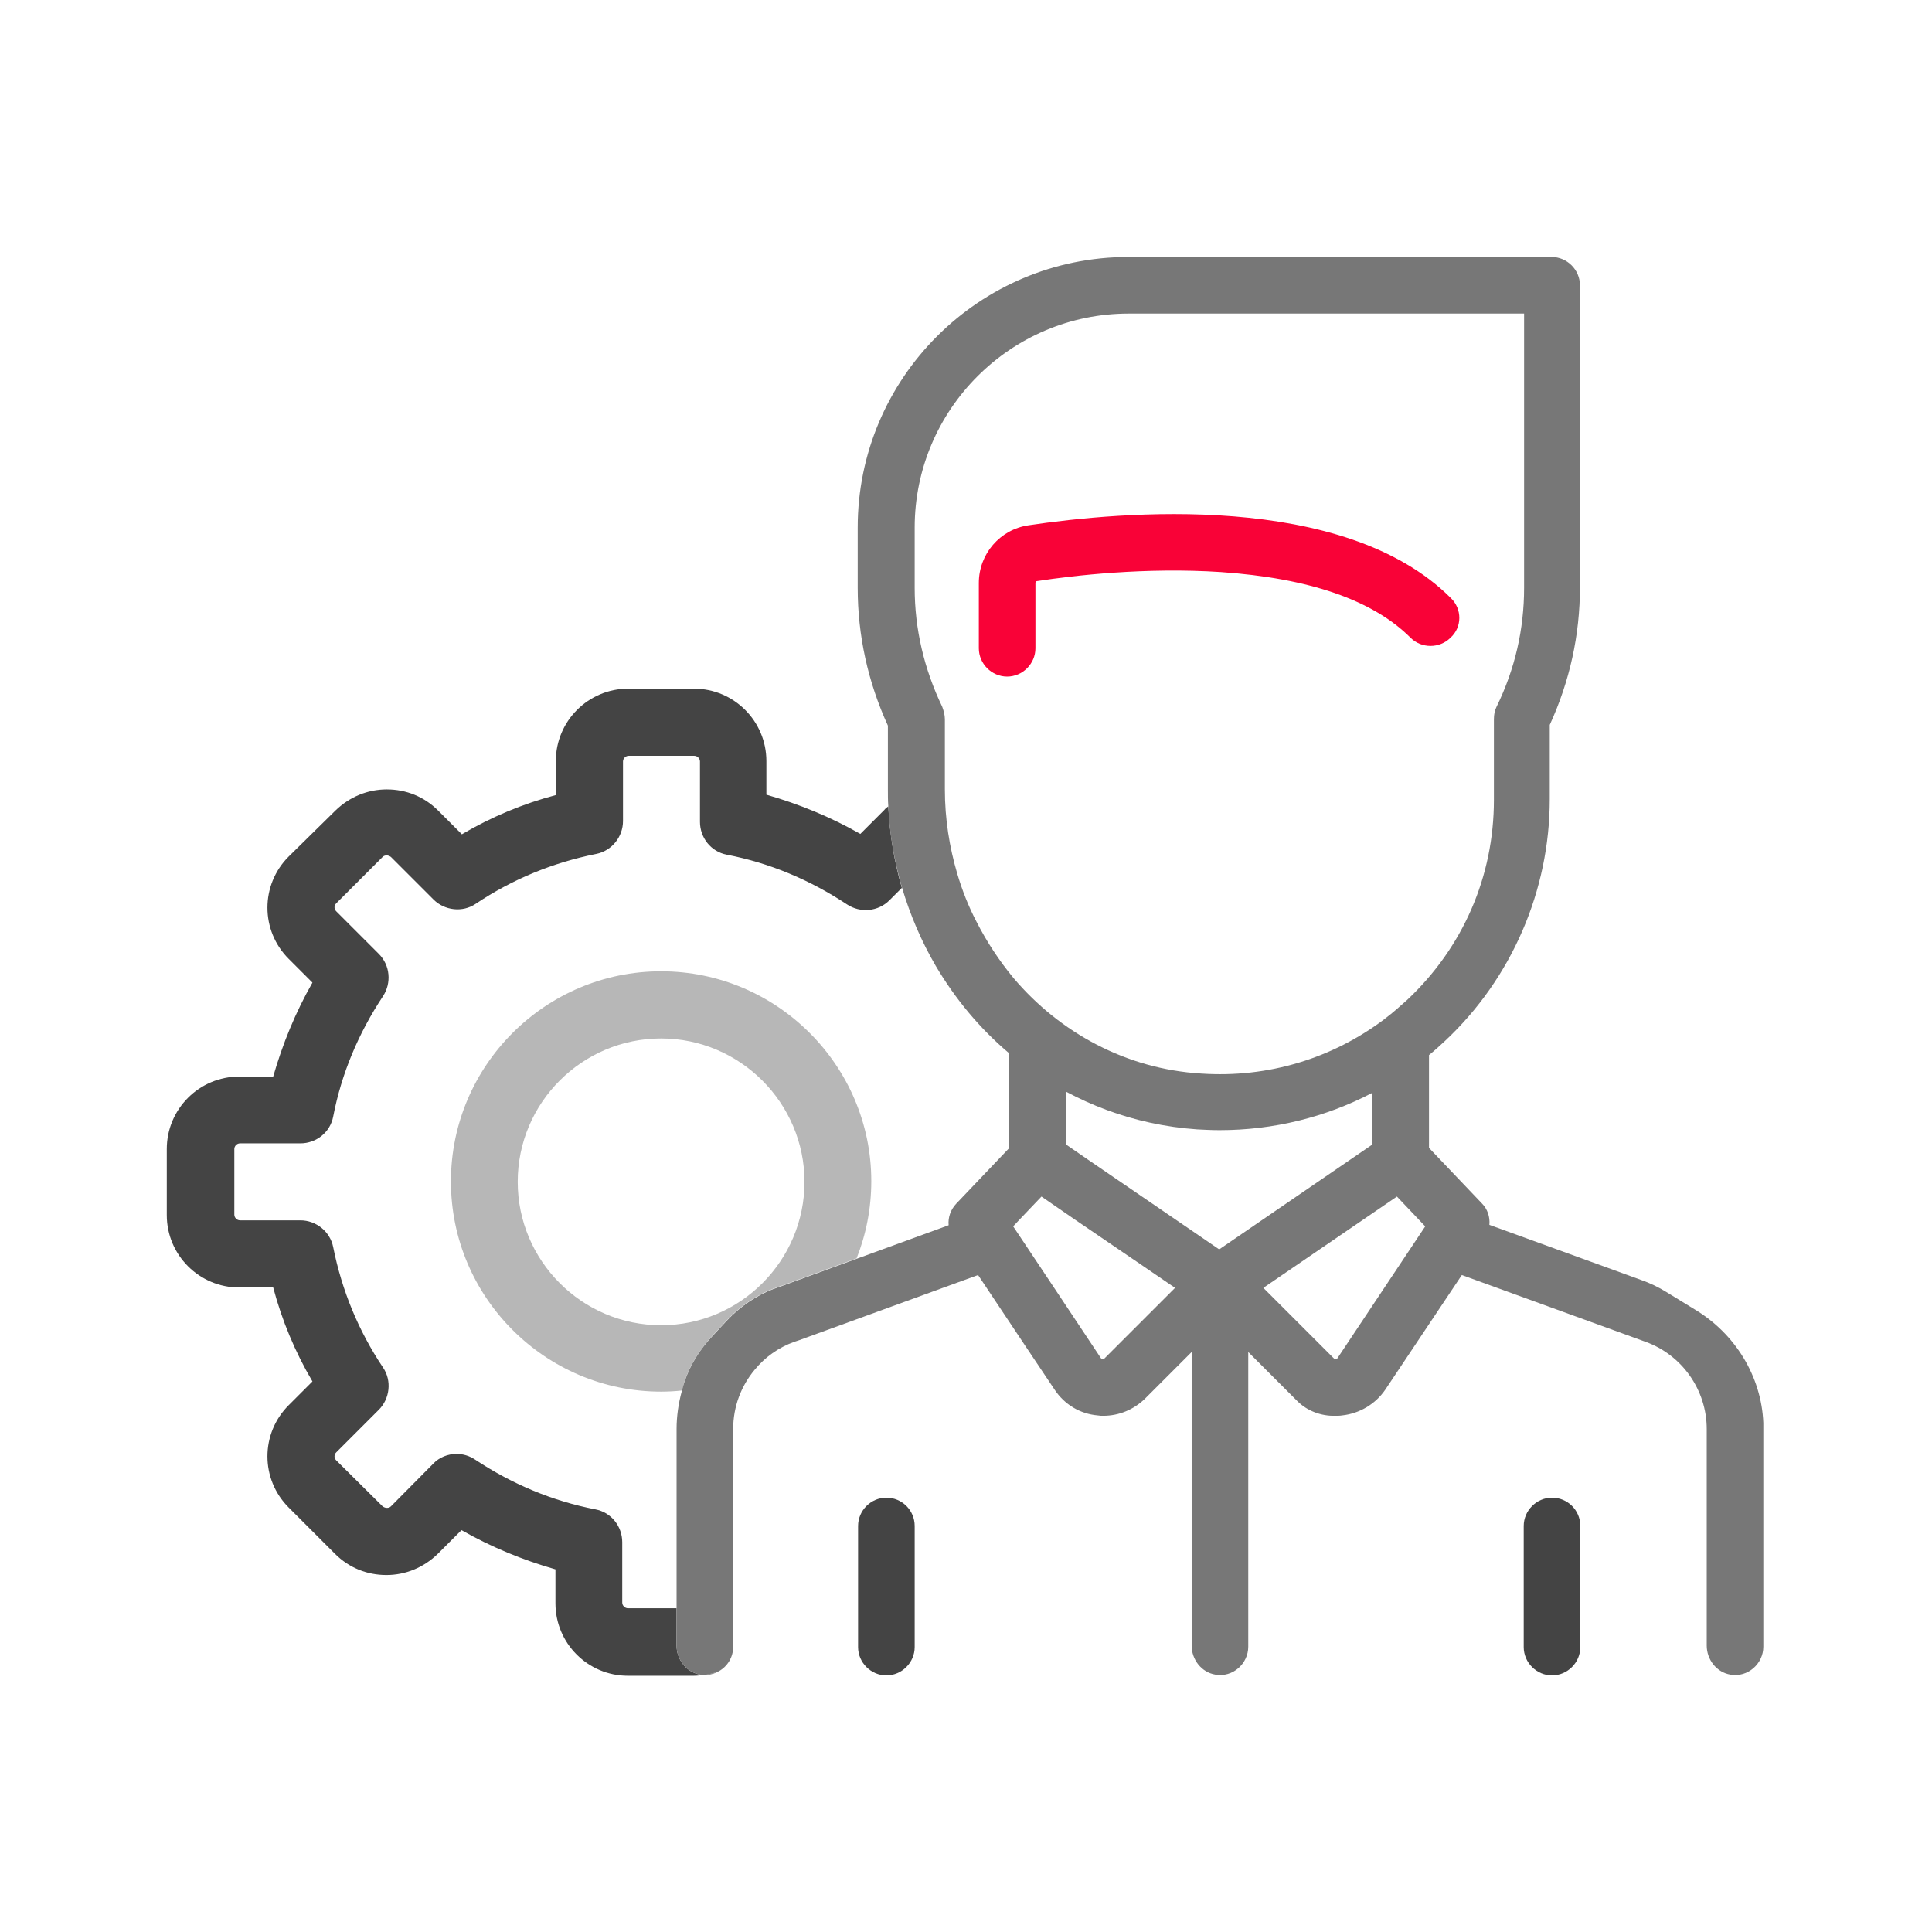
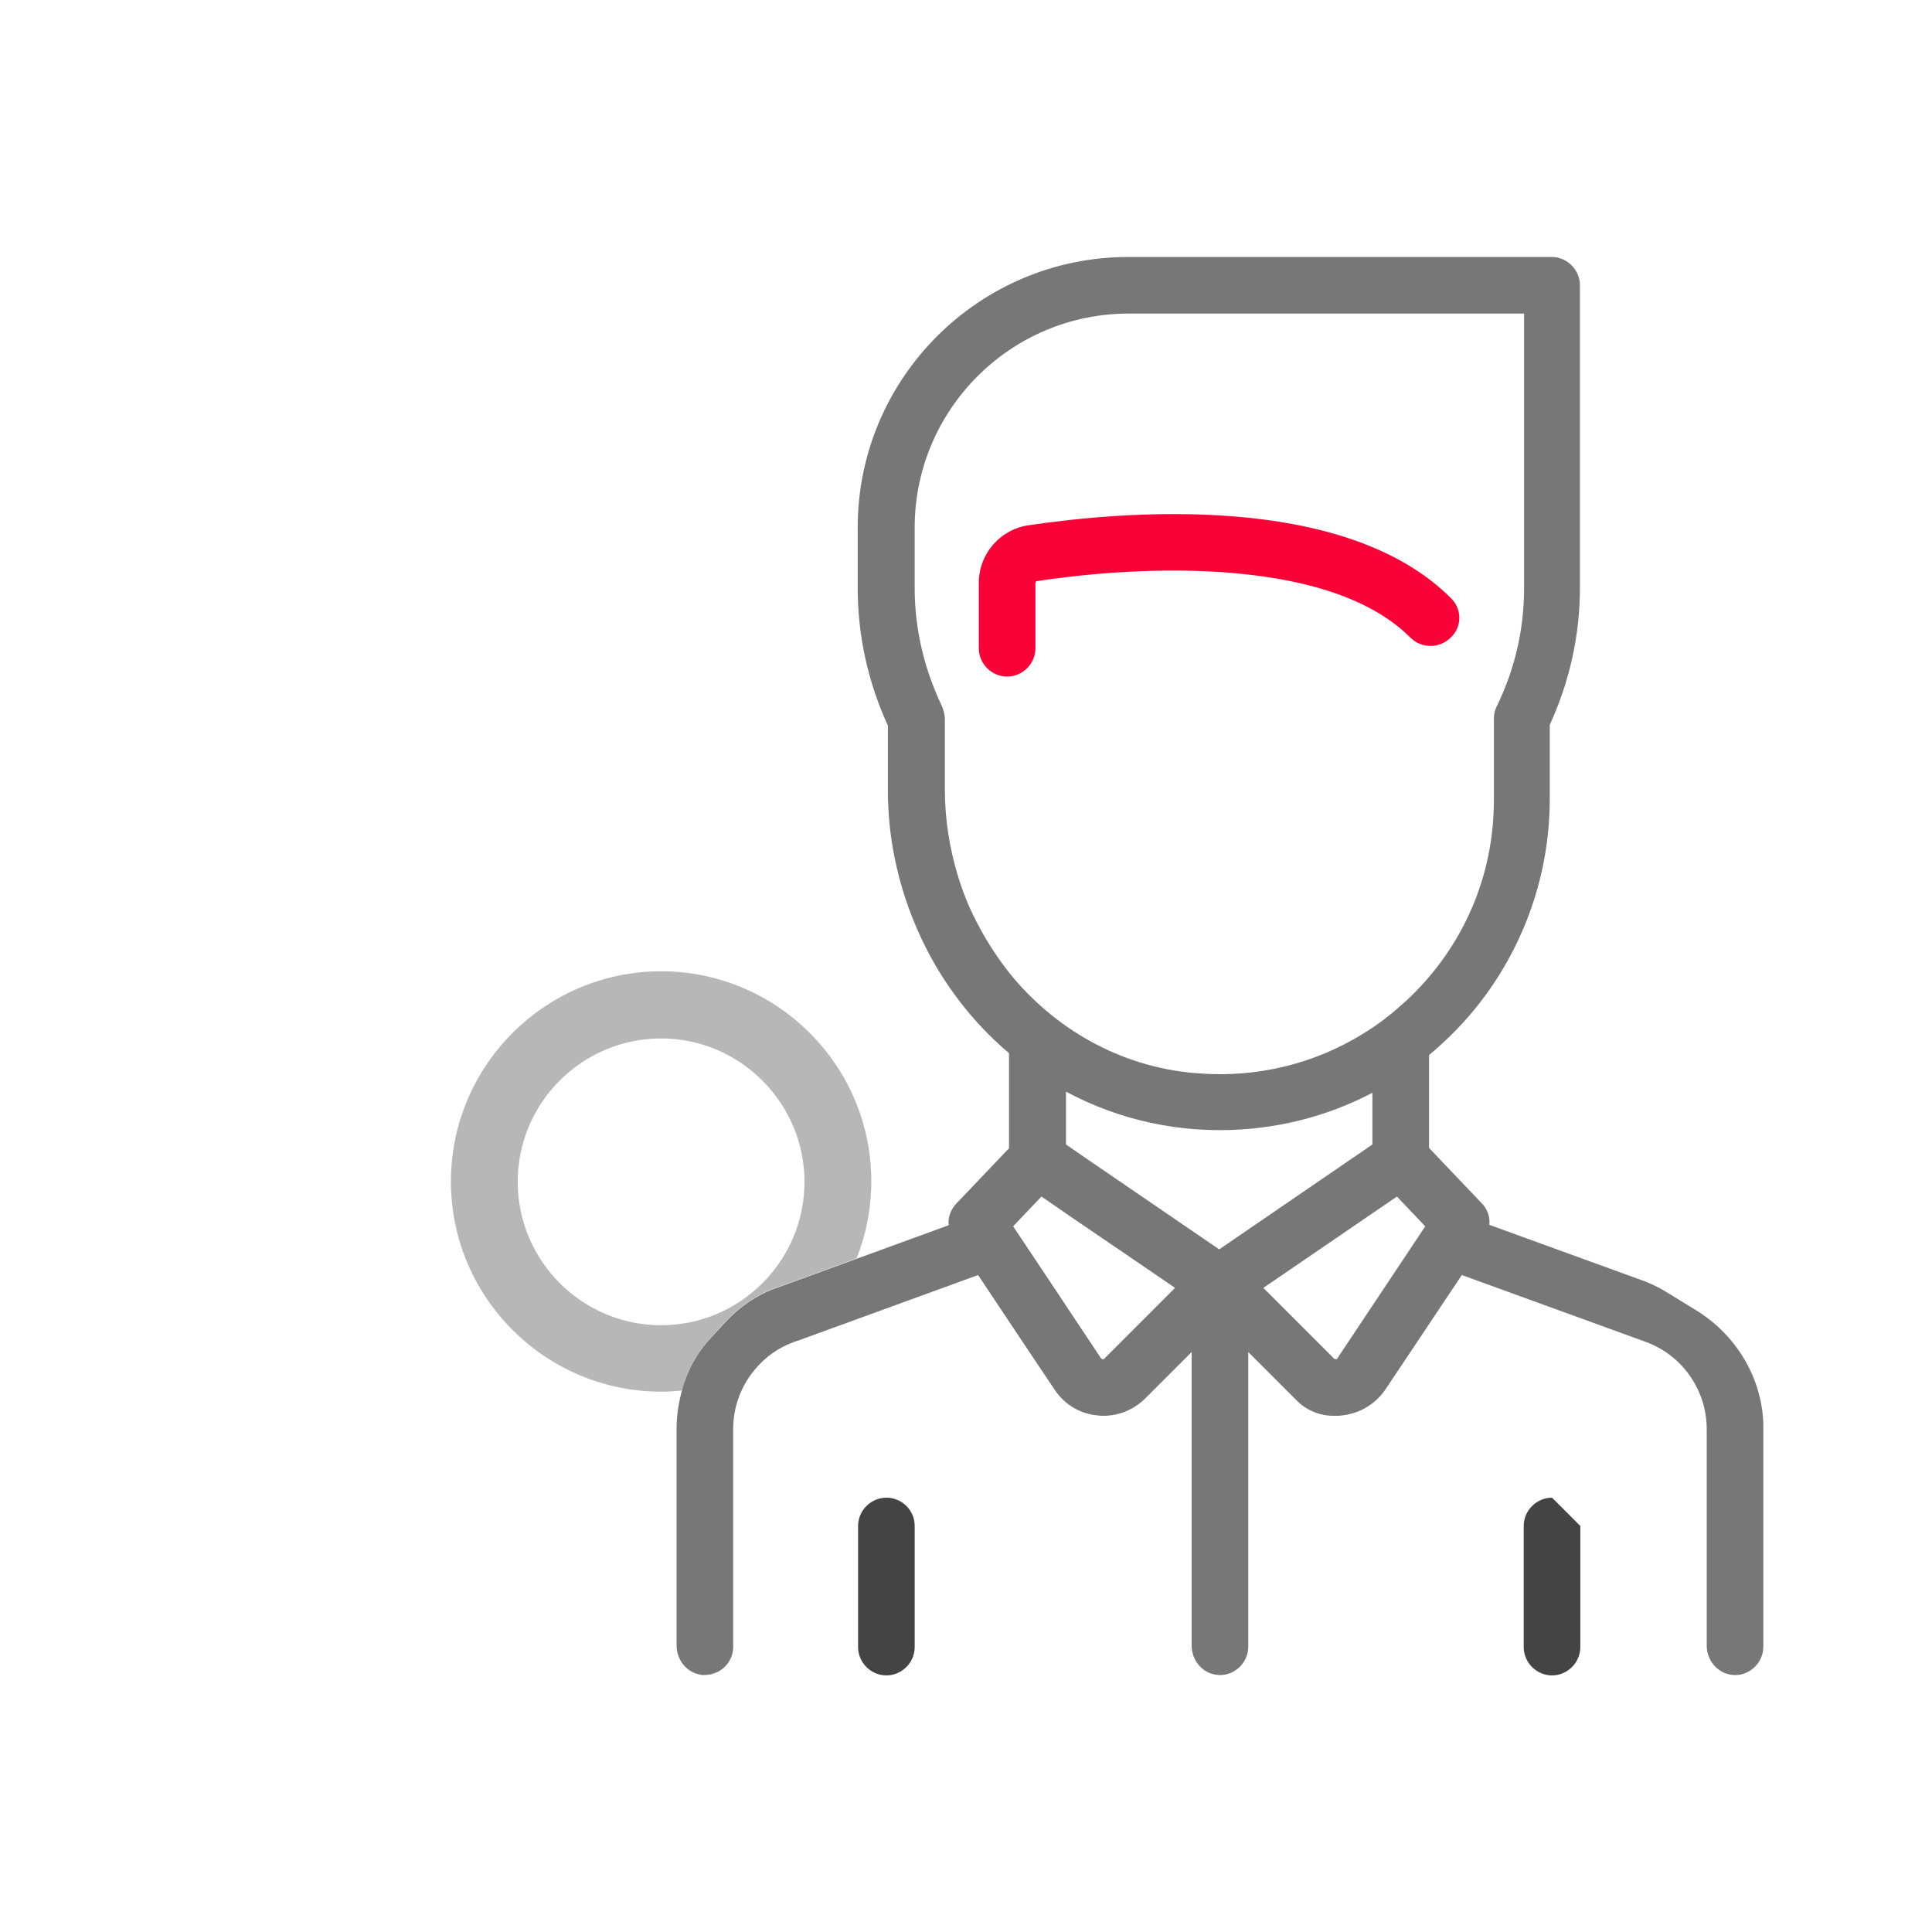
<svg xmlns="http://www.w3.org/2000/svg" version="1.1" id="Layer_1" x="0px" y="0px" viewBox="0 0 512 512" style="enable-background:new 0 0 512 512;" xml:space="preserve">
  <style type="text/css">
	.st0{fill:#F90237;}
	.st1{fill:#444444;}
	.st2{fill:none;}
	.st3{fill:#777777;}
	.st4{fill:#B7B7B7;}
</style>
  <g>
    <g>
      <path class="st0" d="M384.5,158.5c-28.4-28.4-87.7-22.9-111.9-19.3c-7.6,1.1-13.2,7.6-13.2,15.3v17.3c0,4.1,3.4,7.5,7.5,7.5    c4.1,0,7.5-3.4,7.5-7.5v-17.3c0-0.3,0.2-0.5,0.4-0.5c9.7-1.5,28.9-3.7,48.7-2.4c23.4,1.6,40.3,7.4,50.3,17.4    c2.9,2.9,7.7,2.9,10.6,0C387.5,166.2,387.5,161.4,384.5,158.5z" />
    </g>
  </g>
  <g>
    <g>
      <path class="st1" d="M234.9,396.9c-4.1,0-7.5,3.4-7.5,7.5v32.1c0,4.1,3.4,7.5,7.5,7.5s7.5-3.4,7.5-7.5v-32.1    C242.4,400.2,239,396.9,234.9,396.9z" />
    </g>
  </g>
  <g>
    <g>
-       <path class="st1" d="M411.3,396.9c-4.1,0-7.5,3.4-7.5,7.5v32.1c0,4.1,3.4,7.5,7.5,7.5s7.5-3.4,7.5-7.5v-32.1    C418.8,400.2,415.4,396.9,411.3,396.9z" />
+       <path class="st1" d="M411.3,396.9c-4.1,0-7.5,3.4-7.5,7.5v32.1c0,4.1,3.4,7.5,7.5,7.5s7.5-3.4,7.5-7.5v-32.1    z" />
    </g>
  </g>
  <circle class="st2" cx="175.2" cy="313.1" r="38" />
  <path class="st2" d="M334.8,341.3l18.8,18.8c0,0,0.2,0.1,0.4,0.1c0.3,0,0.4-0.1,0.4-0.2l23.3-35l-7.5-7.9L334.8,341.3z" />
  <path class="st3" d="M190.5,442.9c-1.3,0.5-2.6,0.8-3.9,1C188,443.9,189.3,443.6,190.5,442.9z" />
-   <path class="st1" d="M185.6,443.8c-3.7-0.6-6.3-4-6.3-7.7v-9.9h-12.9c-0.8,0-1.5-0.7-1.5-1.5v-16c0-4.2-2.9-7.9-7.1-8.7  c-11.4-2.2-22.1-6.7-31.9-13.2c-1.5-1-3.2-1.5-4.9-1.5c-2.3,0-4.6,0.9-6.2,2.6l-11.2,11.3c-0.4,0.4-0.8,0.4-1.1,0.4  c-0.3,0-0.7-0.1-1.1-0.4L89.1,387c-0.6-0.6-0.6-1.5,0-2.1l11.3-11.3c2.9-2.9,3.5-7.7,1.1-11.2c-6.5-9.7-10.9-20.4-13.2-31.9  c-0.8-4.1-4.5-7.1-8.7-7.1h-16c-0.8,0-1.5-0.7-1.5-1.5v-17.4c0-0.8,0.7-1.5,1.5-1.5h16c4.2,0,7.9-2.9,8.7-7.1  c2.2-11.4,6.7-22.1,13.2-31.9c2.3-3.5,1.9-8.2-1.1-11.2l-11.3-11.3c-0.6-0.6-0.6-1.5,0-2.1l12.3-12.3c0.4-0.4,0.8-0.4,1.1-0.4  c0.3,0,0.7,0.1,1.1,0.4l11.3,11.3c2.9,2.9,7.7,3.5,11.2,1.1c9.7-6.5,20.4-10.9,31.9-13.2c4.1-0.8,7.1-4.5,7.1-8.7v-15.8  c0-0.8,0.7-1.5,1.5-1.5H184c0.8,0,1.5,0.7,1.5,1.5v16c0,4.2,2.9,7.9,7.1,8.7c11.4,2.2,22.1,6.7,31.9,13.2c3.5,2.3,8.2,1.9,11.2-1.1  l3.3-3.3c-2-6.9-3.2-14.1-3.6-21.6c-0.4,0.3-0.8,0.6-1.1,1l-6.3,6.3c-7.9-4.5-16.2-7.9-24.9-10.4v-8.9c0-10.6-8.6-19.2-19.2-19.2  h-17.4c-10.6,0-19.2,8.6-19.2,19.2v9c-8.7,2.3-17.1,5.8-24.9,10.4l-6.3-6.3c-3.7-3.7-8.5-5.6-13.6-5.6c-5.1,0-9.9,2-13.6,5.6  L76.5,227c-7.5,7.5-7.5,19.6,0,27.1l6.3,6.3c-4.5,7.9-7.9,16.2-10.4,24.9h-9c-10.6,0-19.2,8.6-19.2,19.2V322  c0,10.6,8.6,19.2,19.2,19.2h9c2.3,8.7,5.8,17.1,10.4,24.9l-6.3,6.3c-7.5,7.5-7.5,19.6,0,27.1l12.3,12.3c3.7,3.7,8.5,5.6,13.6,5.6  c5.1,0,9.9-2,13.6-5.6l6.3-6.3c7.9,4.5,16.2,7.9,24.9,10.4v9c0,10.6,8.6,19.2,19.2,19.2h17.4c0.9,0,1.8-0.1,2.7-0.2  C186.2,443.9,185.9,443.9,185.6,443.8z" />
  <path class="st4" d="M175.2,257.4c-30.7,0-55.7,25-55.7,55.7c0,30.7,25,55.7,55.7,55.7c1.8,0,3.7-0.1,5.5-0.3  c0.2-0.8,0.5-1.6,0.7-2.4c1.5-4.5,4.1-8.5,7.3-12l3.9-4.2c3.5-3.7,7.8-6.7,12.6-8.5c0,0,0.1,0,0.1,0l21.7-7.9  c2.5-6.3,3.9-13.2,3.9-20.5C230.9,282.4,205.9,257.4,175.2,257.4z M175.2,351.2c-21,0-38-17.1-38-38c0-21,17.1-38,38-38  s38,17.1,38,38C213.2,334.1,196.2,351.2,175.2,351.2z" />
  <path class="st3" d="M467.3,377.1c-0.5-12.4-7.5-23.7-18.2-30.1l-7.5-4.6c-2.1-1.3-4.4-2.4-6.7-3.2l-40.2-14.6  c0.2-2.1-0.5-4.2-2-5.7l-14-14.7v-24.6c1.5-1.2,2.9-2.5,4.3-3.8c17.6-16.5,27.7-39.8,27.7-64v-19.7c5.3-11.6,8-23.8,8-36.5v-80  c0-4.1-3.4-7.5-7.5-7.5H299c-39.5,0-71.7,32.1-71.7,71.7v16c0,12.6,2.7,24.9,8,36.5v16.9c0,1.5,0,2.9,0.1,4.3  c0.3,7.5,1.6,14.7,3.6,21.6c2.2,7.4,5.2,14.4,9,20.9c5.2,8.8,11.7,16.6,19.4,23.1v23.2v2l-14,14.7c-1.5,1.6-2.2,3.7-2,5.7l-24.4,8.9  l-21.7,7.9c0,0-0.1,0-0.1,0c-4.8,1.8-9.1,4.8-12.6,8.5l-3.9,4.2c-3.2,3.4-5.8,7.5-7.3,12c-0.3,0.8-0.5,1.6-0.7,2.4  c-0.9,3.3-1.4,6.7-1.4,10.1v47.5v9.9c0,3.7,2.6,7.1,6.3,7.7c0.3,0.1,0.7,0.1,1,0.1c1.4-0.2,2.7-0.5,3.9-1c2.3-1.3,3.8-3.7,3.8-6.5  v-36.7v-21c0-5.9,2.1-11.4,5.7-15.7c2.7-3.3,6.3-5.9,10.5-7.4l1.2-0.4l47.5-17.3l0.8,1.2l12,18l7.5,11.2c2.6,3.9,6.7,6.4,11.4,6.8  c0.5,0.1,1,0.1,1.5,0.1c4.1,0,8-1.6,11-4.5l12.4-12.4v77.8c0,3.7,2.6,7.1,6.3,7.7c4.6,0.8,8.7-2.9,8.7-7.4v-78.1l13,13  c2.6,2.6,6.3,4,10,3.9c0.6,0,1.3,0,1.9-0.1c4.6-0.5,8.8-3,11.4-6.8l20.3-30.4l48.7,17.7c9.7,3.5,16.2,12.8,16.2,23.1v57.4  c0,3.7,2.6,7.1,6.3,7.7c4.6,0.8,8.7-2.9,8.7-7.4v-57.7C467.3,378.2,467.3,377.7,467.3,377.1z M258.8,244.3c-2.1-4-3.8-8.3-5.1-12.7  c-2.1-7.1-3.3-14.6-3.3-22.4c0,0,0,0,0,0v-18.6c0-1.1-0.3-2.2-0.7-3.3c-4.8-10-7.3-20.6-7.3-31.5v-16c0-31.2,25.4-56.7,56.7-56.7  h104.8v72.7c0,10.9-2.4,21.5-7.3,31.5c-0.5,1-0.7,2.1-0.7,3.3v21.4c0,20.3-8.2,39.1-23,53c-1.9,1.7-3.8,3.4-5.8,4.9l-0.1,0.1  c-13.9,10.5-30.9,15.7-48.7,14.5c-19.8-1.2-37.4-10.8-49.7-25.3C264.8,254.6,261.5,249.6,258.8,244.3z M292.6,360.1  c-0.1,0.1-0.2,0.2-0.4,0.1c-0.2,0-0.3-0.2-0.4-0.2l-12.5-18.8L268.5,325l1.4-1.5l6.1-6.4l9.3,6.4l16,10.9l10.1,6.9L292.6,360.1z   M323.1,331.1L306,319.4l-17.7-12.1l-5.8-4V303v-13.7c6.9,3.7,14.4,6.5,22.2,8.2c4.1,0.9,8.3,1.5,12.6,1.8c2,0.1,3.9,0.2,5.9,0.2  c14.3,0,28.1-3.4,40.5-9.9v13.7L323.1,331.1z M354.4,360c0,0.1-0.1,0.2-0.4,0.2c-0.2,0-0.4-0.1-0.4-0.1l-18.8-18.8l35.4-24.2  l7.5,7.9L354.4,360z" />
</svg>